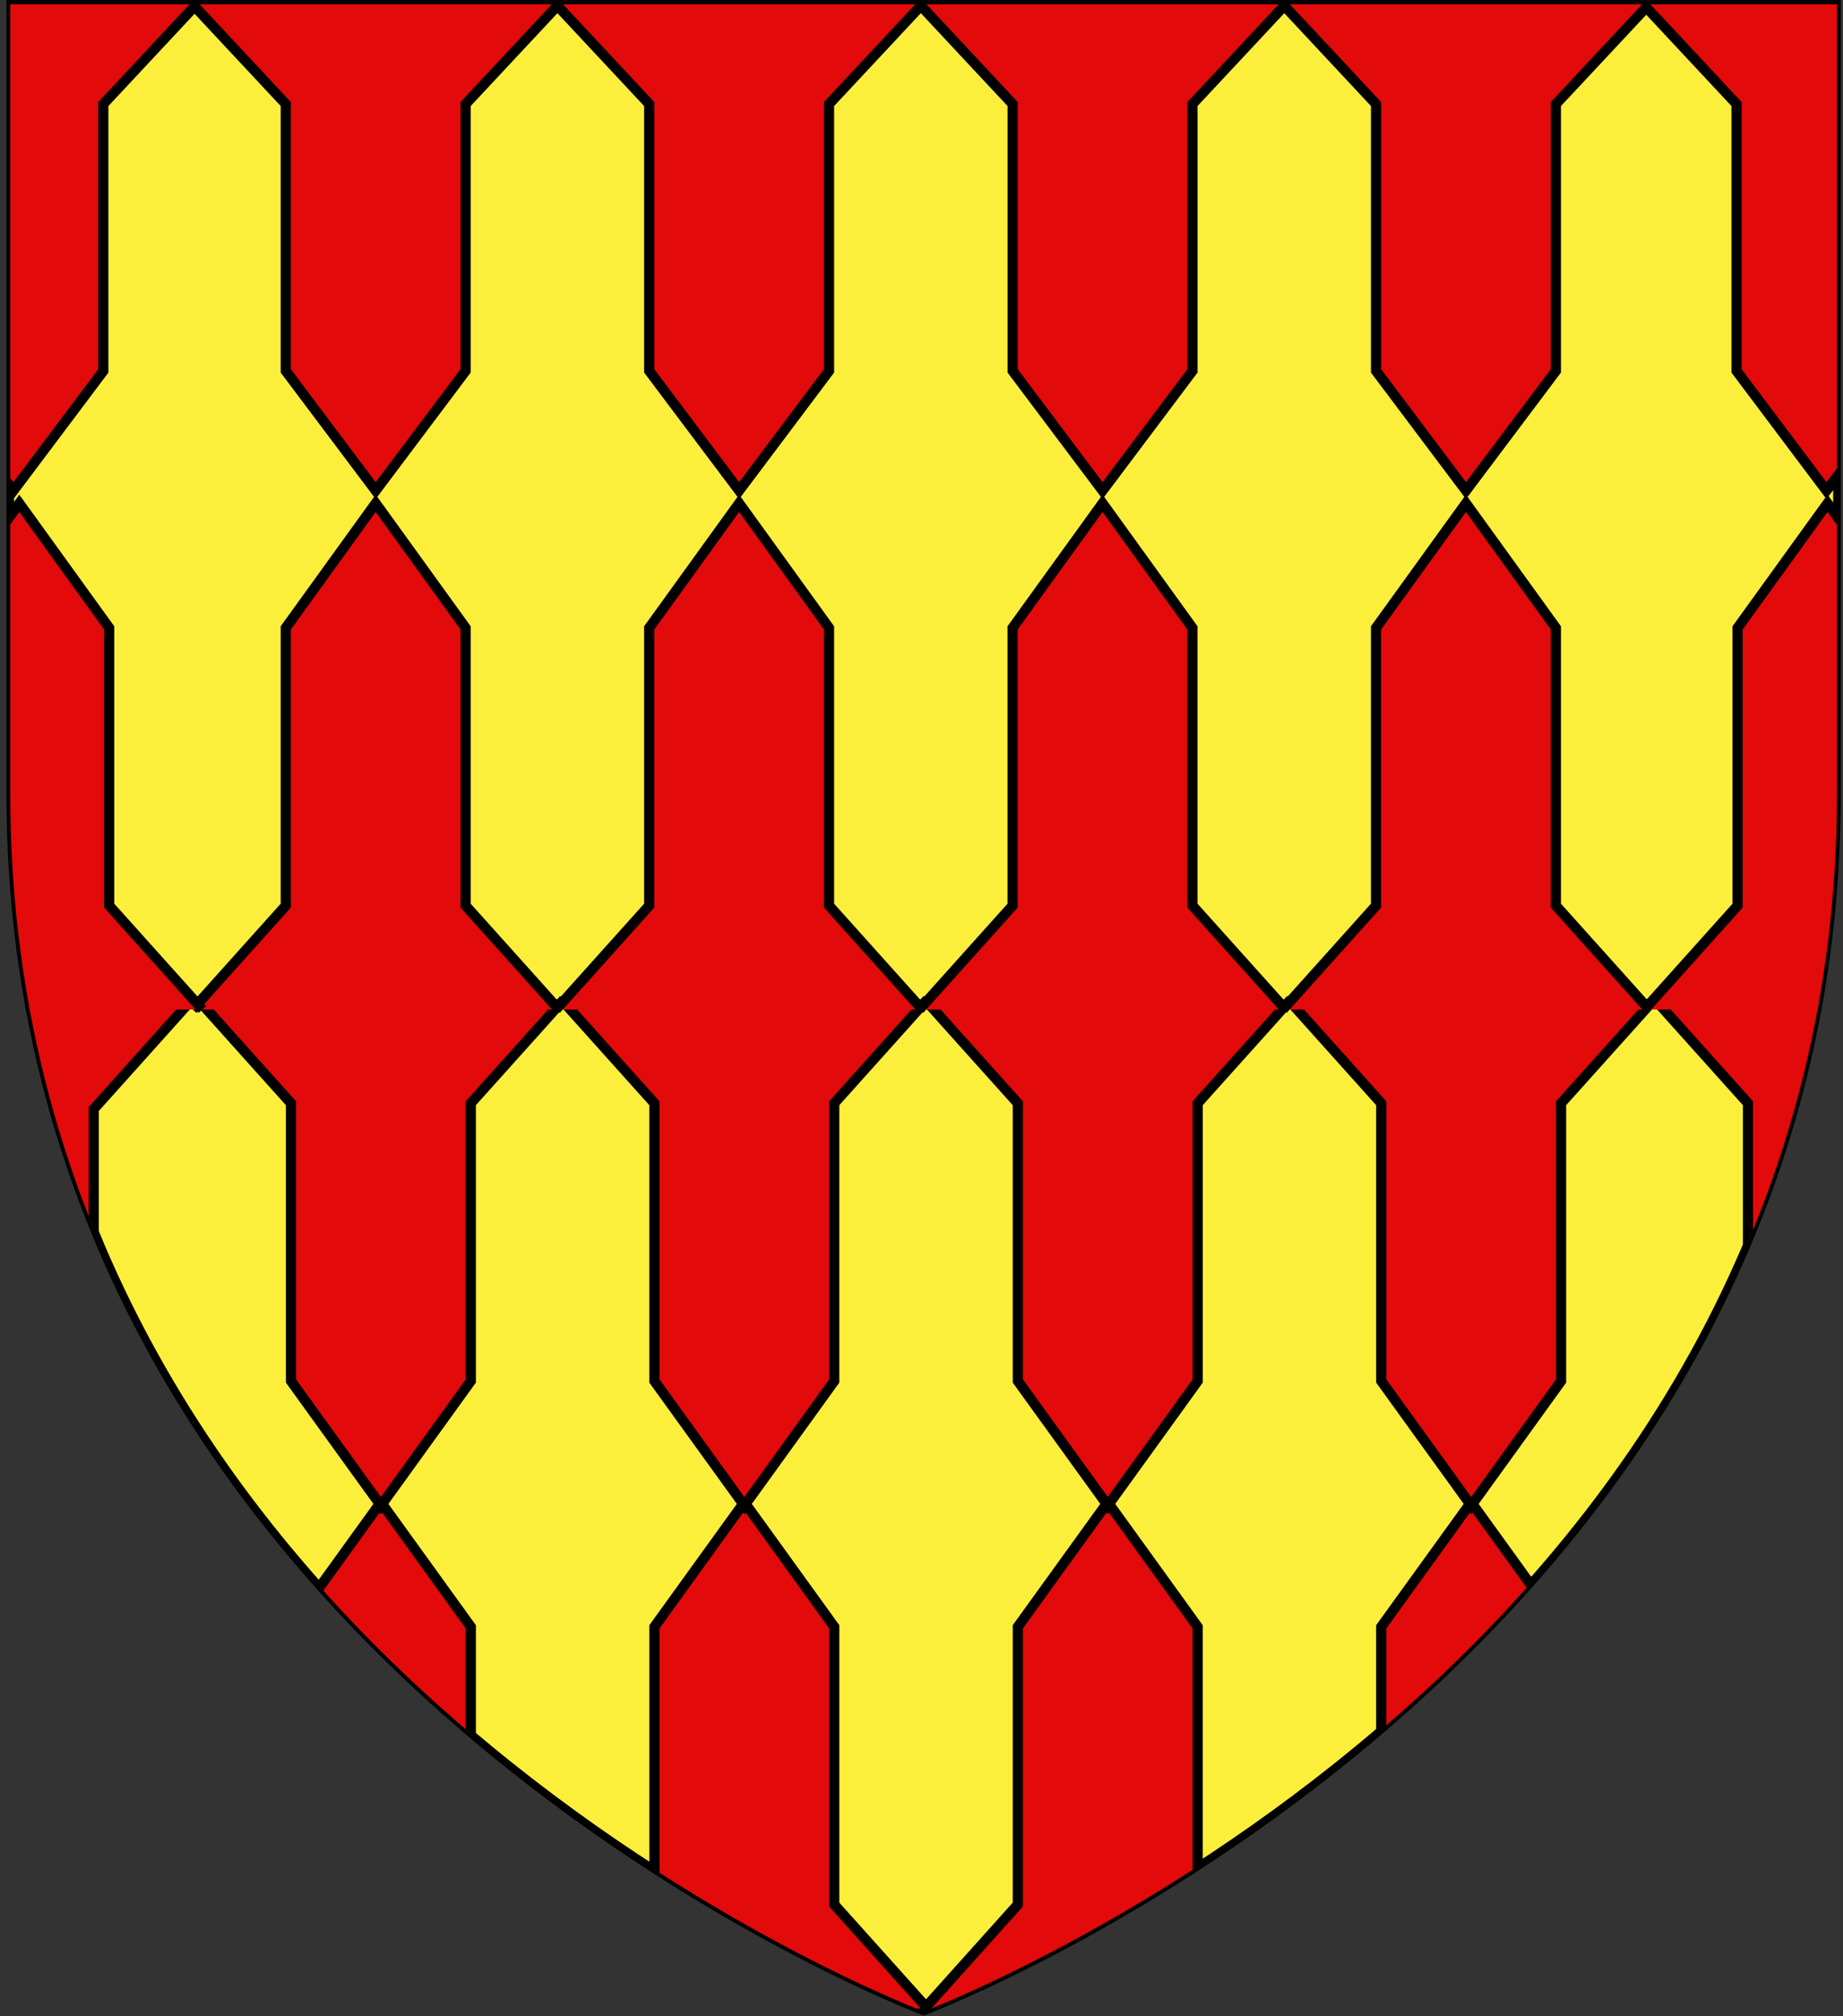
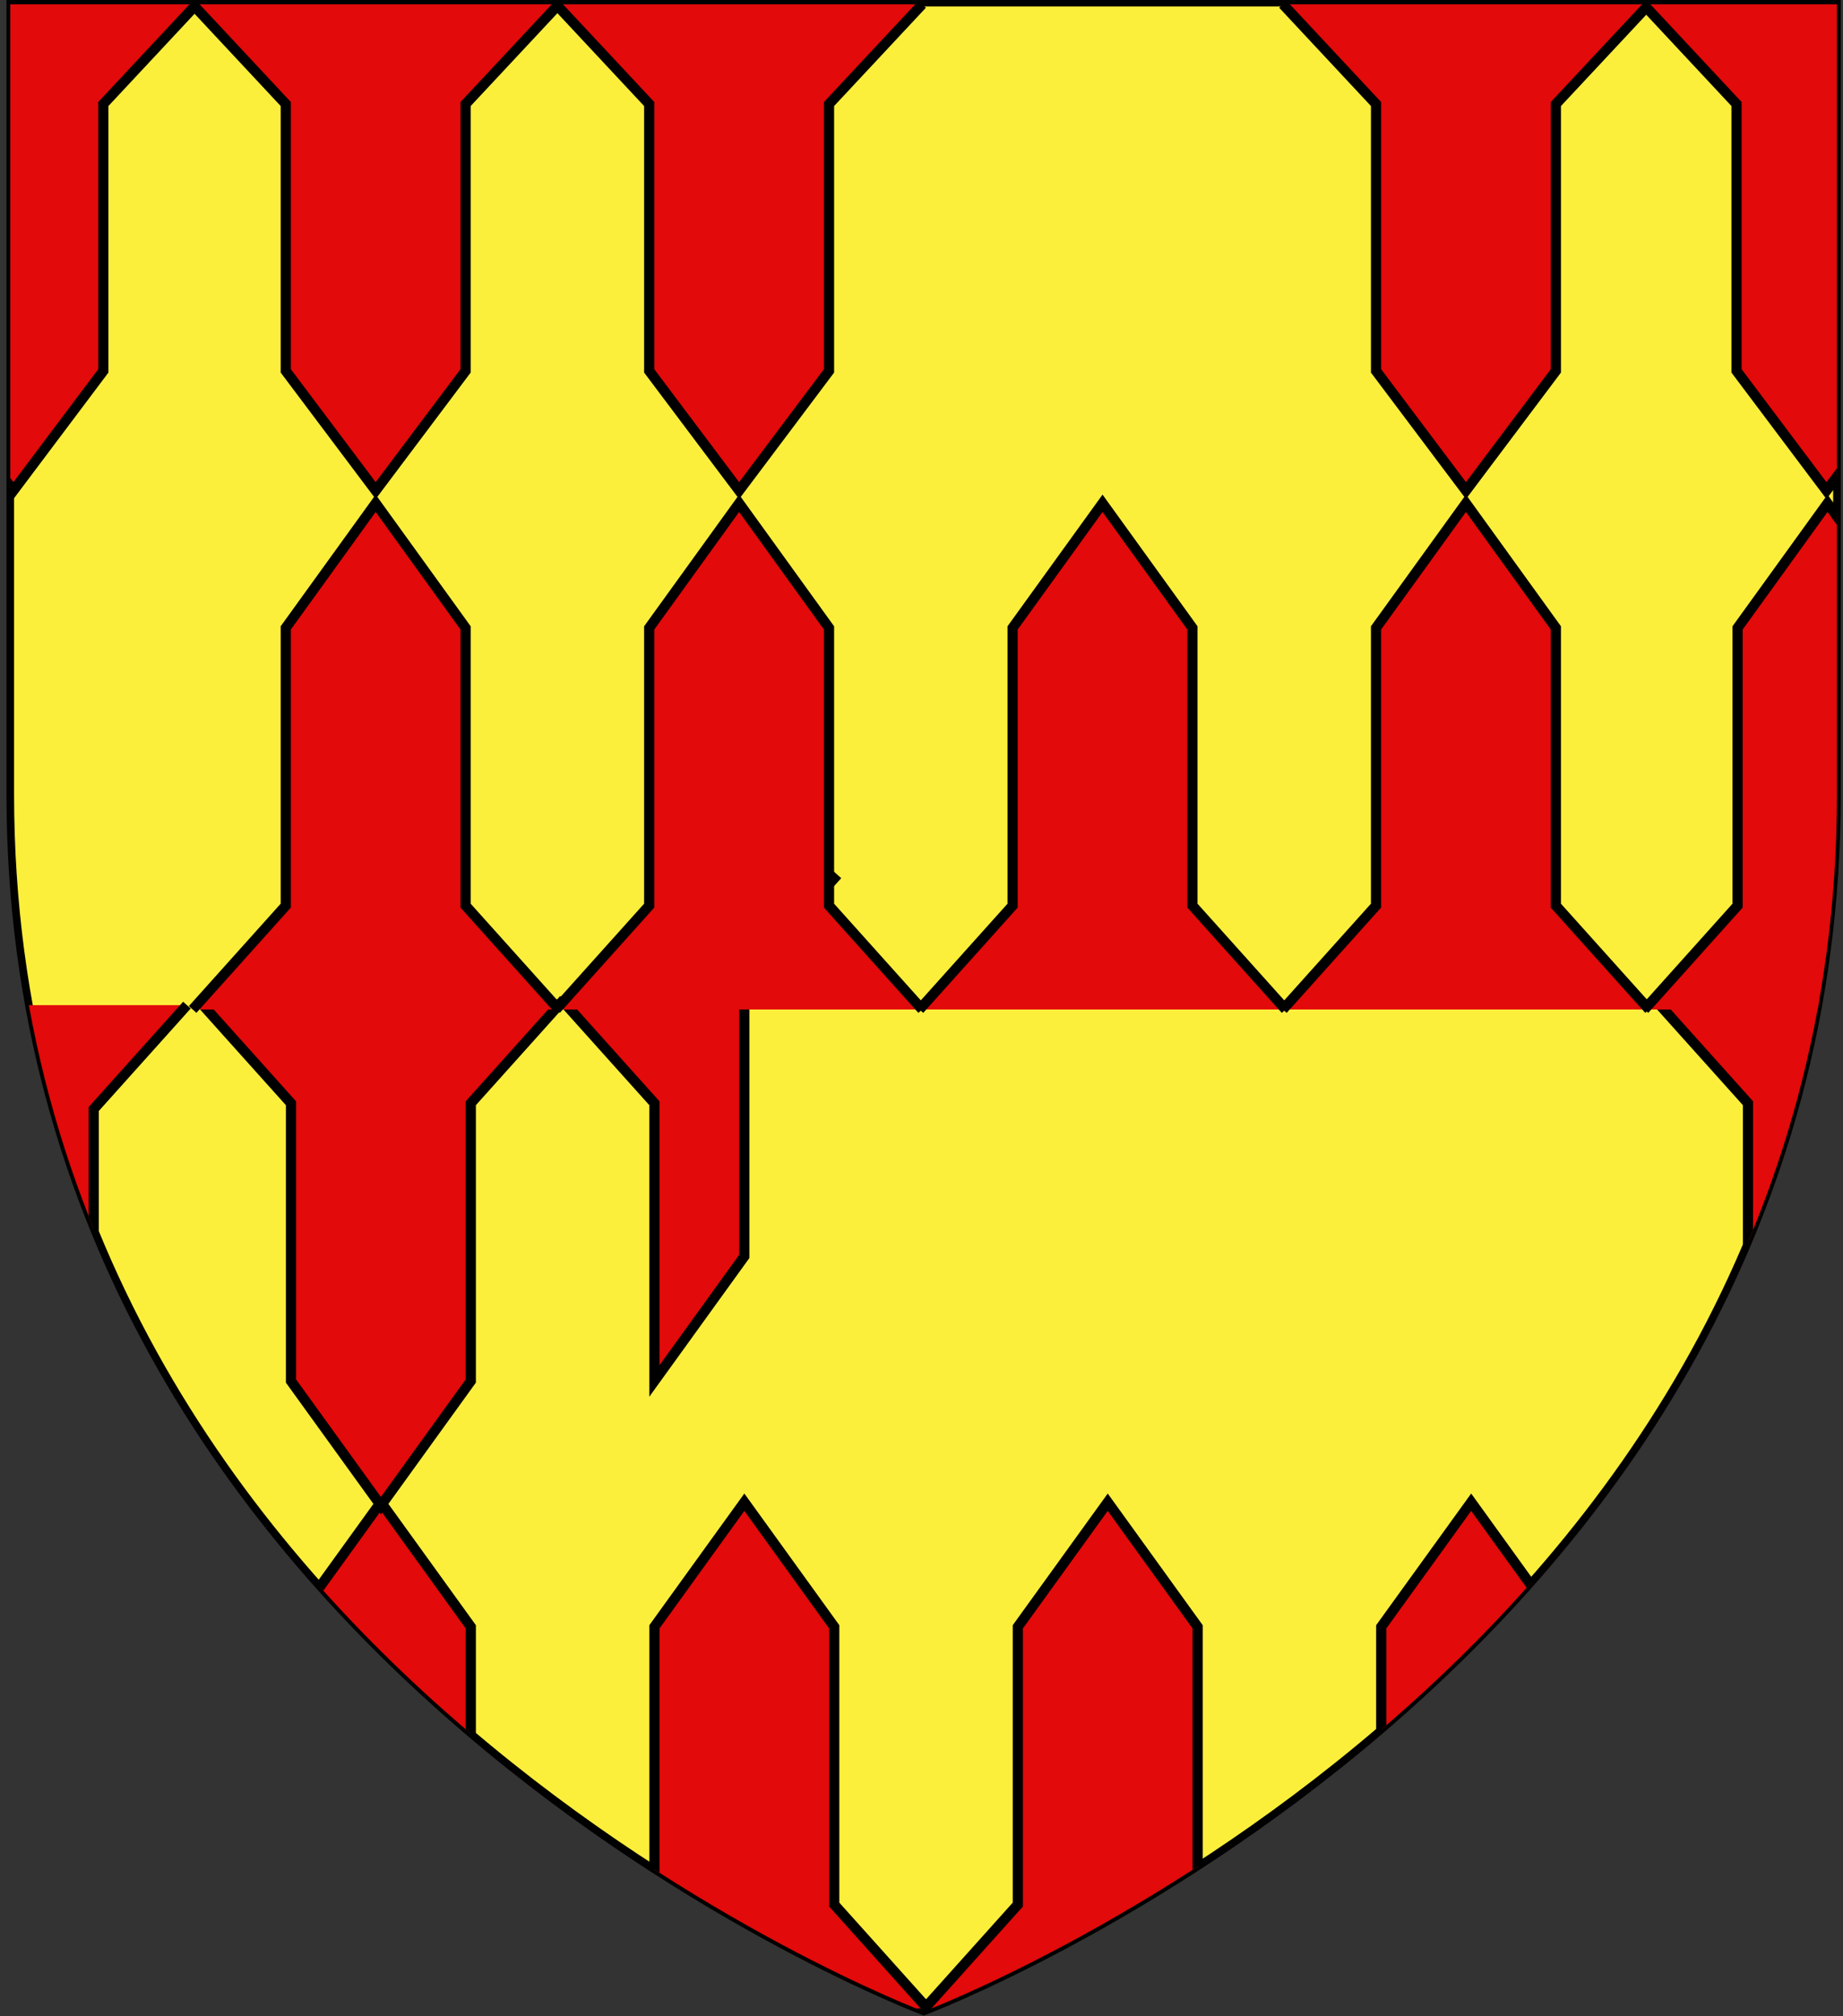
<svg xmlns="http://www.w3.org/2000/svg" xmlns:xlink="http://www.w3.org/1999/xlink" version="1.1" id="Layer_1" x="0px" y="0px" width="181.417px" height="198.425px" viewBox="0.959 1.871 181.417 198.425" enable-background="new 0.959 1.871 181.417 198.425" xml:space="preserve">
  <rect x="0.959" y="1.871" width="181.417" height="198.425" fill="#333333" stroke="none" />
  <path id="Fond_de_l_x27_écu" fill="#FCEF3C" stroke="#010101" stroke-width="0.75" d="M91.889,199.825  c0,0-89.919-33.832-89.919-119.814c0-85.982,0-77.879,0-77.879h179.812v77.879C181.789,165.993,91.889,199.825,91.889,199.825z" />
  <g>
    <g>
      <defs>
        <path id="SVGID_1_" d="M91.889,199.825c0,0-89.919-33.832-89.919-119.814c0-85.982,0-77.879,0-77.879h179.812v77.879     C181.789,165.993,91.889,199.825,91.889,199.825z" />
      </defs>
      <clipPath id="SVGID_2_">
        <use xlink:href="#SVGID_1_" overflow="visible" />
      </clipPath>
      <g id="Vaire" clip-path="url(#SVGID_2_)">
        <g>
          <path fill="#E20A0A" stroke="#000000" d="M163.796,199.521l-9.173-10.217V161.97l-8.848-12.265l-8.854,12.265v27.334      l-9.168,10.217" />
-           <path fill="#E20A0A" stroke="#000000" d="M199.897,199.521l-9.174-10.217V161.97l-8.849-12.265l-8.853,12.265v27.334      l-9.168,10.217" />
          <path fill="#E20A0A" stroke="#000000" d="M128.022,199.521l-9.172-10.217V161.97L110,149.706l-8.852,12.265v27.334      l-9.168,10.217" />
          <path fill="#E20A0A" stroke="#000000" d="M92.247,199.521l-9.168-10.217V161.97l-8.85-12.265l-8.853,12.265v27.334      l-9.168,10.217" />
          <path fill="#E20A0A" stroke="#000000" d="M56.473,199.521l-9.169-10.217V161.97l-8.85-12.265l-8.853,12.265v27.334      l-9.167,10.217" />
          <path fill="#E20A0A" stroke="#000000" d="M19.357,199.521l-9.17-10.217V161.97l-8.851-12.265l-8.852,12.265v27.334      l-9.167,10.217" />
        </g>
        <g>
-           <path fill="#E20A0A" stroke="#000000" d="M127.755,100.223l9.168,10.22v27.334l8.853,12.263l8.849-12.263v-27.336l9.173-10.219" />
          <path fill="#E20A0A" stroke="#000000" d="M163.856,100.223l9.168,10.22v27.334l8.852,12.263l8.85-12.263v-27.336l9.172-10.219" />
-           <path fill="#E20A0A" stroke="#000000" d="M91.982,100.223l9.167,10.22v27.334l8.853,12.263l8.851-12.263v-27.336l9.172-10.219" />
-           <path fill="#E20A0A" stroke="#000000" d="M56.207,100.223l9.168,10.22v27.334l8.853,12.263l8.85-12.263v-27.336l9.168-10.219" />
+           <path fill="#E20A0A" stroke="#000000" d="M56.207,100.223l9.168,10.22v27.334l8.85-12.263v-27.336l9.168-10.219" />
          <path fill="#E20A0A" stroke="#000000" d="M20.434,100.223l9.167,10.22v27.334l8.853,12.263l8.85-12.265v-27.334l9.169-10.219" />
          <path fill="#E20A0A" stroke="#000000" d="M-16.683,100.79l9.167,10.222v27.334l8.852,12.262l8.851-12.264v-27.334l9.17-10.221" />
        </g>
        <g>
          <path fill="#E20A0A" stroke="#000000" d="M198.875,101.216l-9.173-10.218V63.665l-8.85-12.263l-8.854,12.263v27.333      l-9.164,10.218" />
          <path fill="#E20A0A" stroke="#000000" d="M163.284,101.216l-9.172-10.218V63.665l-8.852-12.263l-8.852,12.263v27.333      l-9.168,10.218" />
          <path fill="#E20A0A" stroke="#000000" d="M127.509,101.216l-9.171-10.218V63.665l-8.85-12.263l-8.854,12.263v27.333      l-9.167,10.218" />
          <path fill="#E20A0A" stroke="#000000" d="M91.733,101.216l-9.168-10.218V63.665l-8.85-12.263l-8.853,12.263v27.333      l-9.169,10.218" />
          <path fill="#E20A0A" stroke="#000000" d="M55.962,101.216l-9.171-10.218V63.665L37.94,51.401l-8.852,12.263v27.333      l-9.166,10.218" />
-           <path fill="#E20A0A" stroke="#000000" d="M20.878,101.216l-9.171-10.218V63.665l-8.85-12.262l-8.852,12.263v27.332      l-9.166,10.218" />
        </g>
        <g>
          <path fill="#E20A0A" stroke="#000000" d="M127.243,2.292l9.166,9.816v26.261l8.853,11.782l8.851-11.782v-26.26l9.174-9.816" />
-           <path fill="#E20A0A" stroke="#000000" d="M91.471,2.292l9.167,9.816v26.261l8.851,11.782l8.851-11.782v-26.26l9.172-9.816" />
          <path fill="#E20A0A" stroke="#000000" d="M55.694,2.292l9.169,9.816v26.261l8.853,11.782l8.85-11.782v-26.26l9.168-9.816" />
          <path fill="#E20A0A" stroke="#000000" d="M19.922,2.292l9.166,9.816v26.261L37.94,50.15l8.851-11.782v-26.26l9.171-9.816" />
          <path fill="#E20A0A" stroke="#000000" d="M-15.738,2.292l9.166,9.816v26.261L2.281,50.15l8.851-11.782v-26.26l9.17-9.816" />
          <path fill="#E20A0A" stroke="#000000" d="M162.729,2.292l9.166,9.816v26.261l8.853,11.782l8.853-11.782v-26.26l9.172-9.816" />
        </g>
      </g>
    </g>
  </g>
</svg>